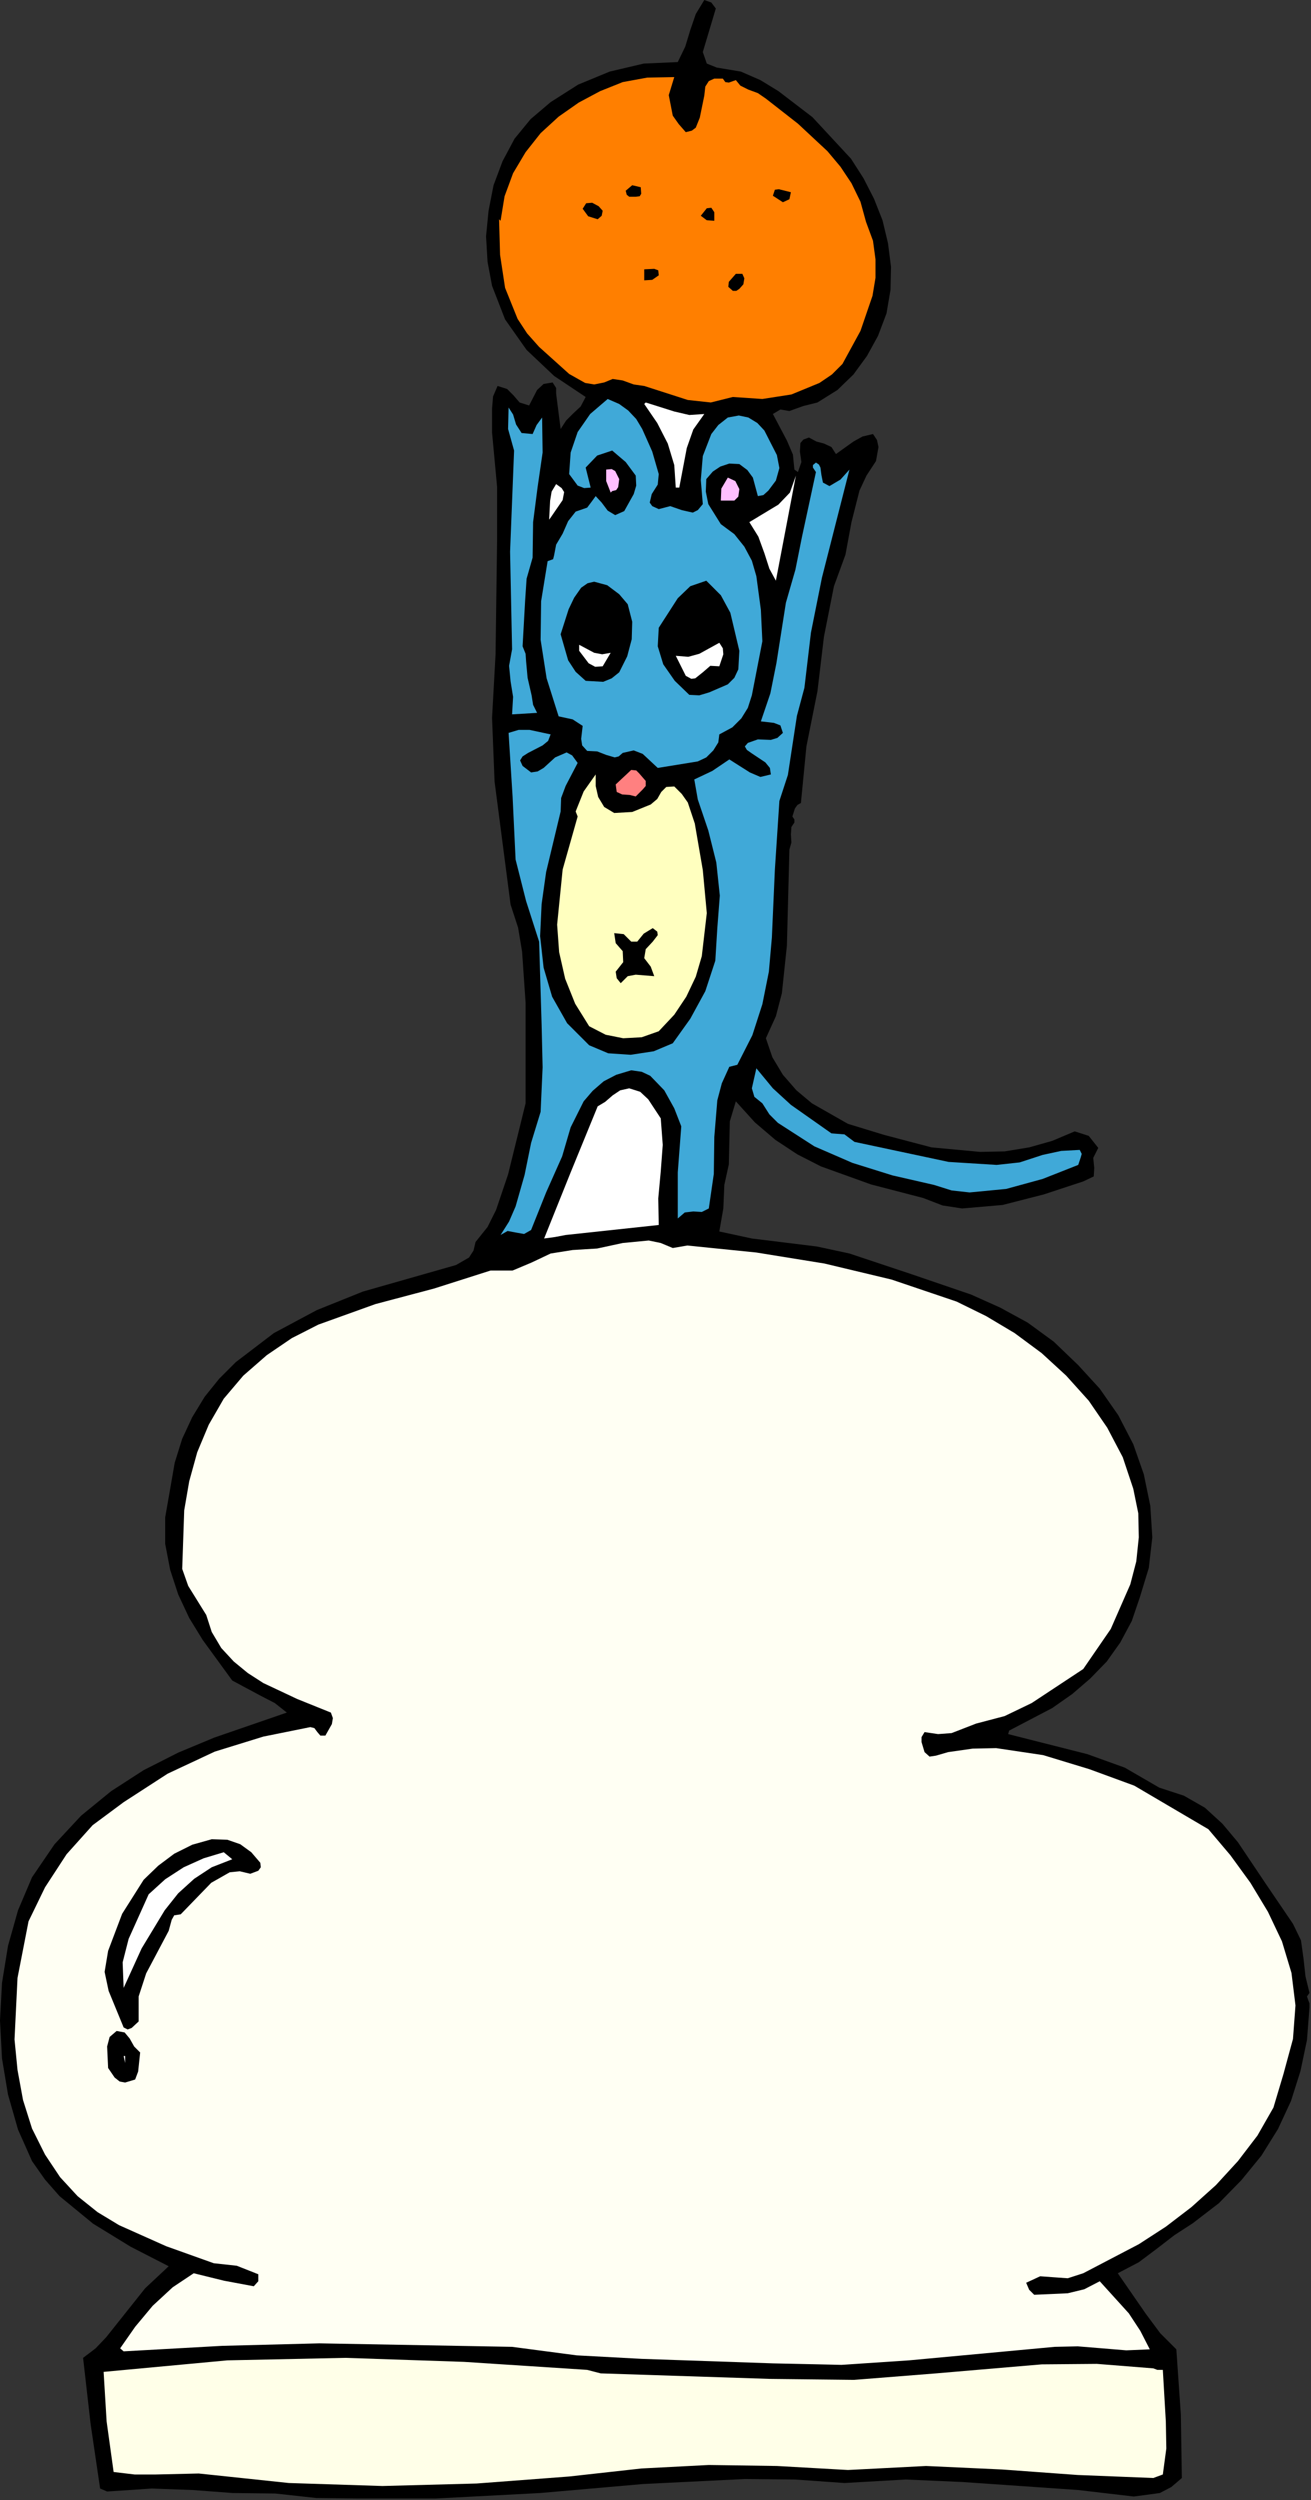
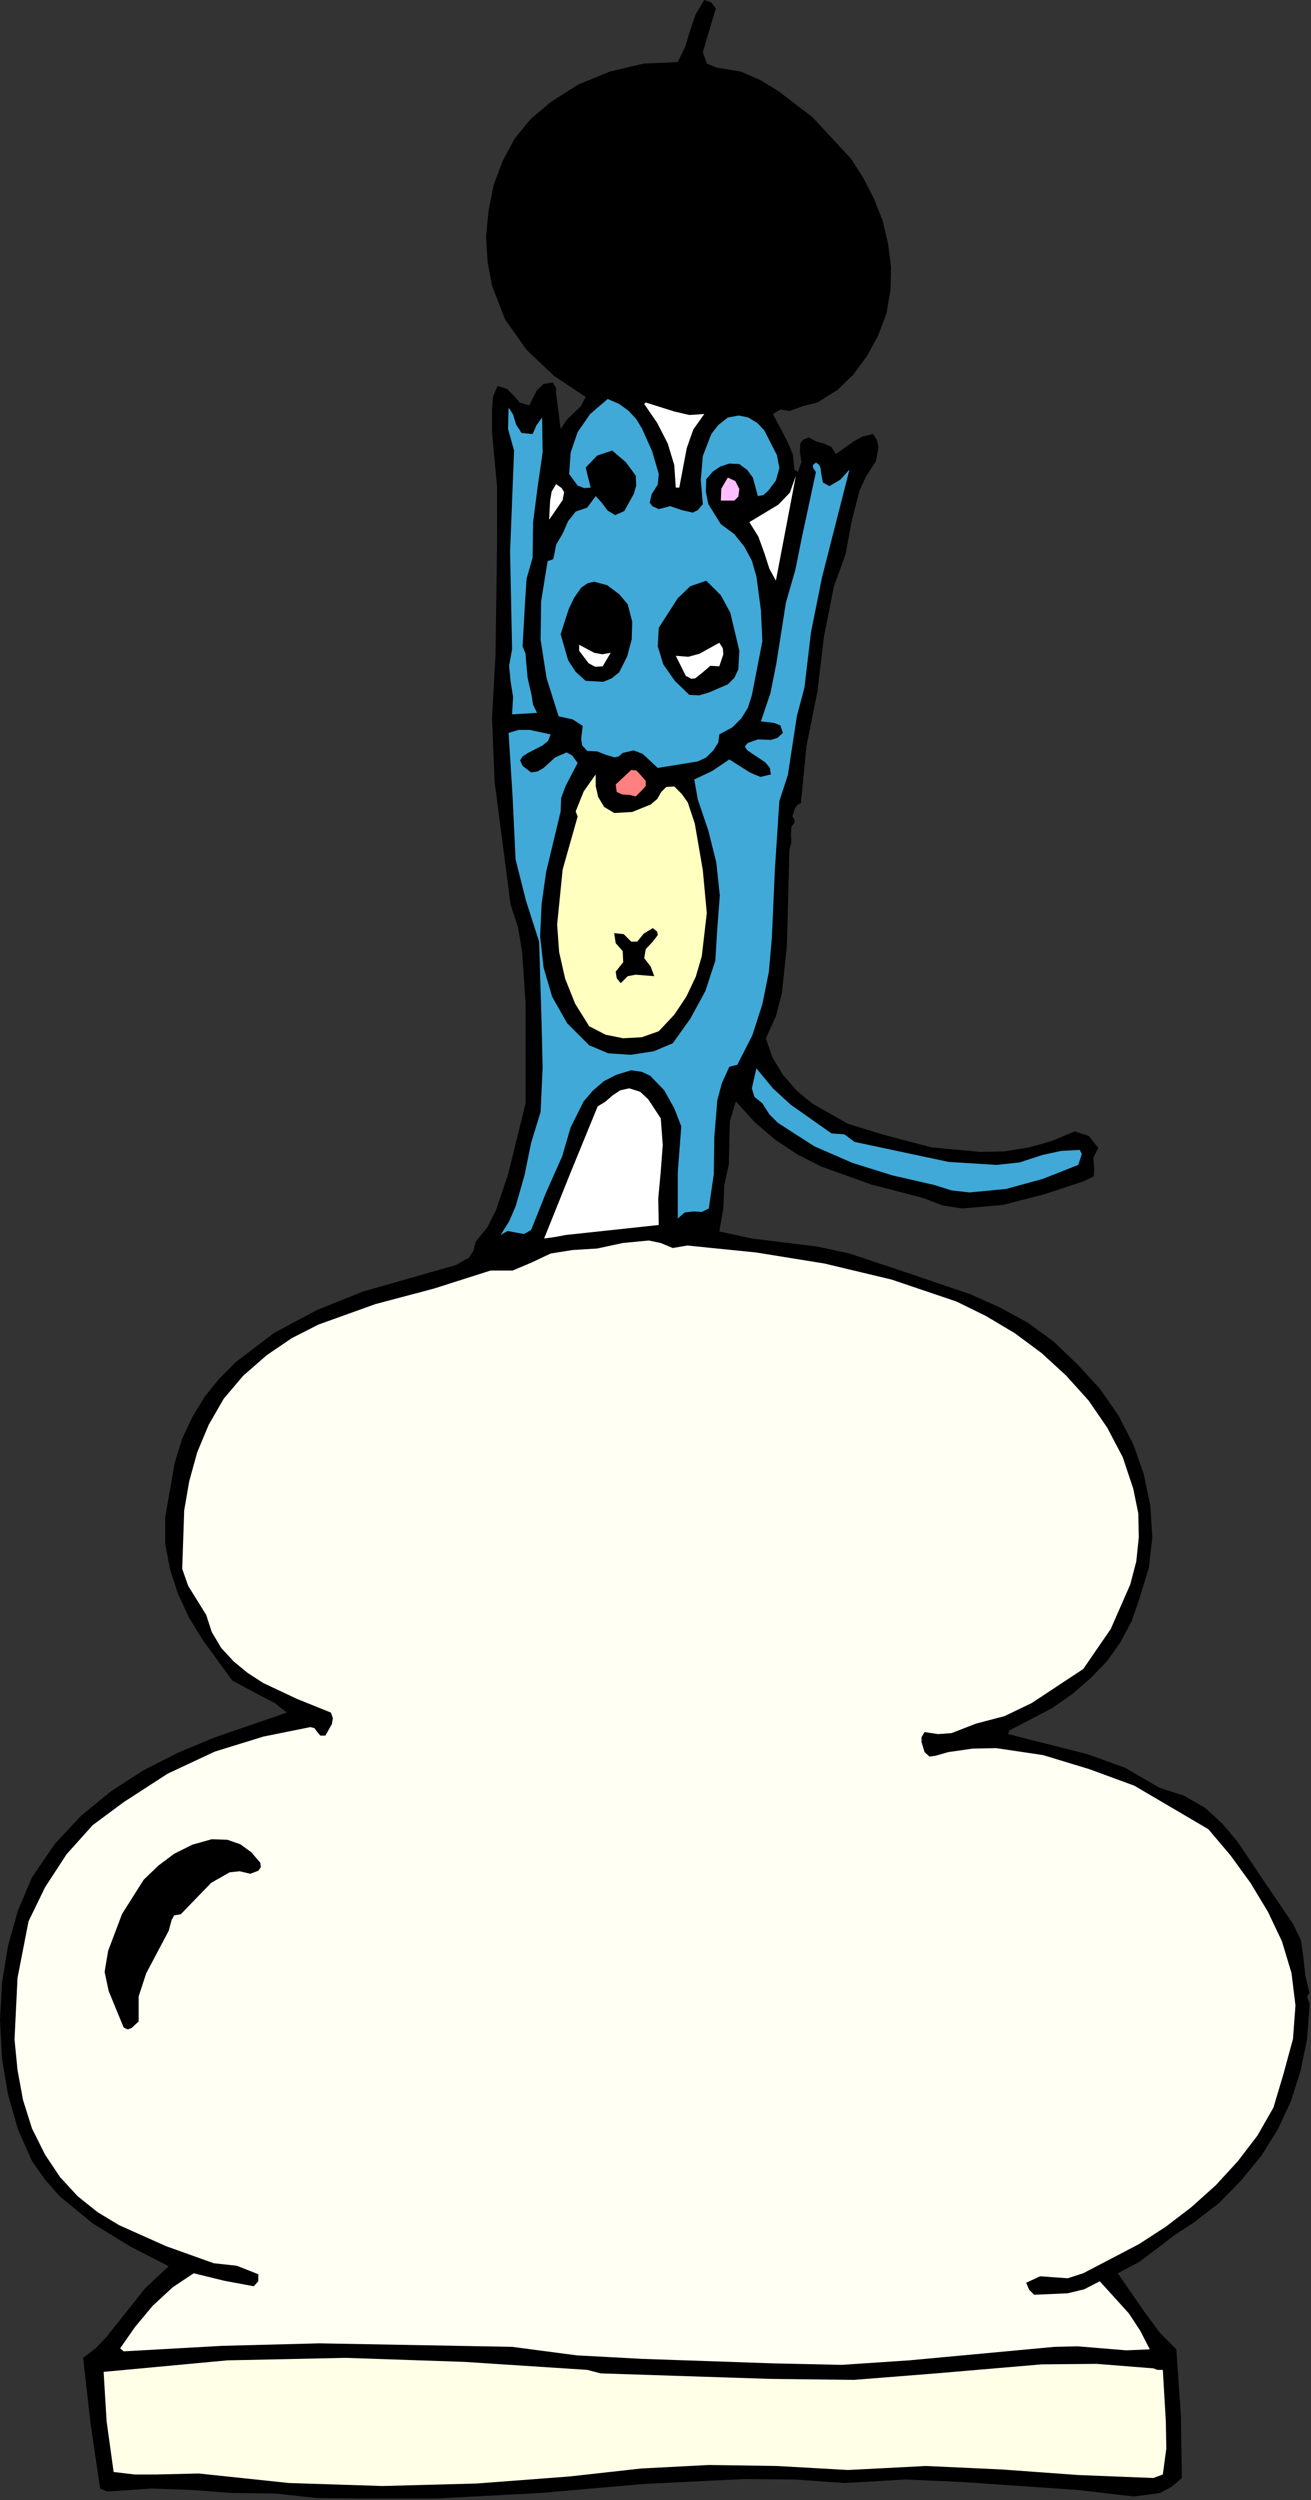
<svg xmlns="http://www.w3.org/2000/svg" xmlns:ns1="http://sodipodi.sourceforge.net/DTD/sodipodi-0.dtd" xmlns:ns2="http://www.inkscape.org/namespaces/inkscape" version="1.0" width="66.523mm" height="126.848mm" id="svg74" ns1:docname="ETONE012.WMF">
  <rect width="100%" height="100%" fill="#333333" stroke="none" />
  <ns1:namedview pagecolor="#ffffff" bordercolor="#666666" borderopacity="1" objecttolerance="10" gridtolerance="10" guidetolerance="10" ns2:pageopacity="0" ns2:pageshadow="2" ns2:window-width="640" ns2:window-height="480" id="namedview76" />
  <defs id="defs6">
    <clipPath clipPathUnits="userSpaceOnUse" id="clipWmfPath1">
      <path d="M 0,0 L 251.328,0 L 251.328,479.328 L 0,479.328 z" id="path2" />
    </clipPath>
    <pattern id="WMFhbasepattern" patternUnits="userSpaceOnUse" width="6" height="6" x="0" y="0" />
  </defs>
  <path style="fill:#000000;fill-rule:evenodd;fill-opacity:1;stroke:none;" clip-path="url(#clipWmfPath1)" d="  M 137.28,1.632   L 134.784,9.984   L 135.552,12.192   L 137.472,12.96   L 142.08,13.728   L 145.824,15.36   L 149.28,17.472   L 155.808,22.464   L 163.2,30.432   L 165.6,34.176   L 167.616,38.112   L 169.248,42.24   L 170.304,46.656   L 170.88,51.168   L 170.784,55.584   L 170.016,60.096   L 168.384,64.416   L 166.272,68.256   L 163.68,71.808   L 160.608,74.784   L 156.768,77.184   L 154.08,77.856   L 151.392,78.816   L 149.664,78.528   L 148.224,79.392   L 150.912,84.48   L 152.064,87.168   L 152.352,90.048   L 153.024,90.528   L 153.696,88.608   L 153.408,86.592   L 153.504,84.96   L 154.08,84.288   L 155.136,83.904   L 156.576,84.672   L 158.016,85.056   L 159.456,85.728   L 160.32,87.072   L 163.68,84.672   L 165.408,83.712   L 167.424,83.232   L 168.192,84.384   L 168.48,85.728   L 168,88.416   L 166.176,91.2   L 164.832,94.08   L 163.296,100.128   L 162.144,106.368   L 159.936,112.416   L 158.016,122.112   L 156.768,132.576   L 154.656,143.136   L 153.6,153.984   L 152.928,154.368   L 152.448,155.04   L 151.968,156.576   L 152.352,157.152   L 152.352,157.728   L 151.776,158.592   L 151.68,160.032   L 151.776,161.568   L 151.392,162.912   L 150.912,181.344   L 149.952,190.464   L 148.8,194.88   L 146.88,199.104   L 148.128,202.752   L 150.144,206.112   L 152.736,209.088   L 155.712,211.584   L 162.624,215.52   L 169.536,217.632   L 178.656,220.032   L 187.968,220.896   L 192.672,220.8   L 197.376,220.032   L 201.792,218.784   L 206.112,216.96   L 208.8,217.824   L 210.624,220.128   L 209.664,222.048   L 209.856,223.968   L 209.76,225.6   L 207.744,226.56   L 200.16,229.056   L 192.288,231.072   L 184.512,231.744   L 180.768,231.168   L 177.024,229.728   L 167.04,227.136   L 157.44,223.68   L 152.928,221.376   L 148.704,218.592   L 144.768,215.232   L 141.12,211.2   L 139.968,215.04   L 139.872,219.072   L 139.776,223.296   L 138.912,227.232   L 138.72,231.744   L 137.952,236.16   L 144.192,237.504   L 150.432,238.272   L 156.672,239.04   L 162.912,240.384   L 174.72,244.32   L 186.24,248.256   L 191.808,250.752   L 197.088,253.632   L 202.08,257.28   L 206.784,261.792   L 210.912,266.304   L 214.464,271.392   L 217.344,276.96   L 219.36,282.72   L 220.608,288.768   L 220.992,294.816   L 220.32,300.672   L 218.592,306.336   L 217.056,310.848   L 214.848,314.976   L 212.256,318.624   L 209.088,321.888   L 205.632,324.864   L 201.792,327.552   L 193.536,331.872   L 193.344,332.544   L 208.512,336.384   L 215.712,338.976   L 222.336,342.816   L 227.04,344.352   L 231.072,346.656   L 234.432,349.728   L 237.408,353.28   L 242.688,361.152   L 247.968,368.928   L 249.504,372.096   L 249.984,375.552   L 250.368,379.008   L 251.136,382.176   L 250.656,382.848   L 250.848,383.424   L 251.136,384.192   L 251.136,384.96   L 250.656,391.2   L 249.408,397.152   L 247.584,402.912   L 245.088,408.288   L 241.92,413.376   L 238.08,418.08   L 233.76,422.496   L 228.768,426.336   L 225.216,428.64   L 221.856,431.232   L 218.4,433.824   L 214.368,435.936   L 219.744,443.712   L 222.528,447.456   L 225.6,450.528   L 226.464,463.008   L 226.656,475.2   L 224.64,476.928   L 222.432,478.08   L 217.44,478.752   L 206.784,477.504   L 184.608,475.968   L 173.664,475.488   L 161.952,476.16   L 152.448,475.488   L 142.848,475.392   L 123.36,476.352   L 103.584,478.08   L 83.52,479.136   L 68.448,479.136   L 60.672,479.04   L 52.8,478.176   L 44.64,478.08   L 36.96,477.504   L 29.088,477.216   L 20.544,477.792   L 19.2,477.216   L 17.376,464.832   L 15.936,452.16   L 18.336,450.336   L 20.352,448.224   L 24.096,443.52   L 27.84,438.816   L 32.352,434.592   L 25.056,430.848   L 17.856,426.432   L 11.424,421.152   L 8.64,417.984   L 6.144,414.432   L 3.456,408.384   L 1.536,401.664   L 0.384,394.752   L 0,387.456   L 0.384,380.256   L 1.536,373.152   L 3.456,366.336   L 6.144,360   L 10.464,353.664   L 15.552,348.192   L 21.312,343.488   L 27.552,339.456   L 34.176,336.096   L 41.088,333.216   L 55.008,328.416   L 52.704,326.592   L 49.92,325.152   L 44.544,322.272   L 38.88,314.496   L 36.288,310.272   L 34.176,305.76   L 32.64,301.056   L 31.68,296.064   L 31.68,290.976   L 32.64,285.504   L 33.504,280.512   L 34.944,275.904   L 36.864,271.776   L 39.264,267.84   L 42.048,264.384   L 45.216,261.216   L 52.512,255.648   L 60.768,251.232   L 69.6,247.68   L 87.456,242.592   L 89.952,241.152   L 90.816,239.808   L 91.2,238.176   L 93.504,235.296   L 95.136,232.032   L 97.44,225.216   L 100.8,211.584   L 100.8,192.288   L 100.128,182.496   L 99.36,177.888   L 97.92,173.472   L 94.848,149.856   L 94.368,137.664   L 95.04,125.472   L 95.328,103.968   L 95.328,93.312   L 94.368,82.944   L 94.368,78.336   L 94.56,76.032   L 95.424,74.016   L 97.248,74.592   L 98.496,75.84   L 99.648,77.184   L 101.472,77.76   L 103.008,74.784   L 104.256,73.632   L 105.984,73.344   L 106.656,74.4   L 106.656,75.456   L 106.944,77.76   L 107.52,82.272   L 108.576,80.64   L 109.92,79.296   L 111.36,77.952   L 112.32,76.128   L 106.272,72.096   L 100.992,67.104   L 96.864,61.248   L 94.368,54.816   L 93.504,50.208   L 93.216,45.312   L 93.696,40.416   L 94.656,35.52   L 96.384,30.912   L 98.688,26.592   L 101.76,22.848   L 105.6,19.584   L 110.88,16.224   L 116.928,13.728   L 123.456,12.192   L 129.984,11.904   L 131.424,8.928   L 132.384,5.76   L 133.44,2.688   L 135.072,0   L 136.416,0.48   L 137.28,1.632  z " id="path8" />
-   <path style="fill:#ff7f00;fill-rule:evenodd;fill-opacity:1;stroke:none;" clip-path="url(#clipWmfPath1)" d="  M 129.312,14.784   L 128.256,18.24   L 129.024,22.176   L 130.176,23.808   L 131.52,25.344   L 132.672,25.056   L 133.44,24.48   L 134.208,22.56   L 135.072,18.336   L 135.264,16.608   L 135.936,15.552   L 136.992,15.072   L 138.624,15.072   L 139.104,15.744   L 139.776,15.84   L 141.12,15.36   L 141.984,16.416   L 143.52,17.184   L 145.344,17.856   L 146.88,18.912   L 153.024,23.712   L 158.688,28.992   L 161.184,31.968   L 163.296,35.136   L 165.024,38.688   L 166.08,42.528   L 167.424,46.176   L 167.904,49.728   L 167.904,53.28   L 167.328,56.736   L 165.024,63.456   L 161.568,69.792   L 159.552,71.808   L 157.152,73.44   L 151.776,75.648   L 146.208,76.512   L 140.544,76.128   L 136.32,77.184   L 131.904,76.704   L 123.552,74.016   L 121.536,73.728   L 119.424,72.96   L 117.504,72.672   L 115.872,73.344   L 113.952,73.728   L 112.224,73.44   L 109.152,71.712   L 103.392,66.528   L 101.088,63.936   L 99.264,61.152   L 96.864,55.2   L 95.904,48.864   L 95.712,42.048   L 96,42.336   L 96.768,37.632   L 98.4,33.216   L 100.8,29.184   L 103.68,25.536   L 107.136,22.368   L 110.976,19.68   L 115.104,17.472   L 119.424,15.744   L 124.128,14.88   L 129.312,14.784  z " id="path10" />
  <path style="fill:#000000;fill-rule:evenodd;fill-opacity:1;stroke:none;" clip-path="url(#clipWmfPath1)" d="  M 122.88,35.904   L 122.976,37.152   L 122.688,37.632   L 121.92,37.728   L 120.672,37.728   L 120.192,37.344   L 120,36.576   L 121.248,35.52   L 122.88,35.904  z " id="path12" />
  <path style="fill:#000000;fill-rule:evenodd;fill-opacity:1;stroke:none;" clip-path="url(#clipWmfPath1)" d="  M 151.68,36.864   L 151.392,38.208   L 150.144,38.784   L 148.224,37.536   L 148.608,36.384   L 149.376,36.288   L 151.68,36.864  z " id="path14" />
  <path style="fill:#000000;fill-rule:evenodd;fill-opacity:1;stroke:none;" clip-path="url(#clipWmfPath1)" d="  M 115.584,40.416   L 115.392,41.376   L 114.624,42.048   L 112.8,41.472   L 111.744,40.032   L 112.416,38.976   L 113.568,38.88   L 114.816,39.552   L 115.584,40.416  z " id="path16" />
  <path style="fill:#000000;fill-rule:evenodd;fill-opacity:1;stroke:none;" clip-path="url(#clipWmfPath1)" d="  M 136.992,40.704   L 136.992,42.336   L 135.552,42.24   L 134.4,41.376   L 135.552,39.936   L 136.416,39.84   L 136.992,40.704  z " id="path18" />
  <path style="fill:#000000;fill-rule:evenodd;fill-opacity:1;stroke:none;" clip-path="url(#clipWmfPath1)" d="  M 126.336,52.8   L 125.088,53.664   L 123.552,53.76   L 123.552,51.648   L 125.472,51.552   L 126.24,51.84   L 126.336,52.8  z " id="path20" />
  <path style="fill:#000000;fill-rule:evenodd;fill-opacity:1;stroke:none;" clip-path="url(#clipWmfPath1)" d="  M 141.792,55.392   L 141.216,55.776   L 140.544,55.776   L 139.68,55.008   L 139.776,54.048   L 141.12,52.512   L 142.368,52.512   L 142.752,53.376   L 142.56,54.528   L 141.792,55.392  z " id="path22" />
  <path style="fill:#40a9d8;fill-rule:evenodd;fill-opacity:1;stroke:none;" clip-path="url(#clipWmfPath1)" d="  M 126.336,90.912   L 126.144,92.928   L 124.992,94.752   L 124.608,96.384   L 125.088,97.056   L 126.336,97.632   L 128.544,97.056   L 130.752,97.824   L 132.864,98.304   L 133.824,97.824   L 134.784,96.672   L 134.4,92.064   L 134.784,87.456   L 136.416,83.232   L 137.76,81.504   L 139.584,80.064   L 141.696,79.68   L 143.52,80.064   L 145.248,81.12   L 146.592,82.56   L 148.992,87.264   L 149.472,89.76   L 148.8,92.16   L 147.36,94.08   L 146.4,94.944   L 145.344,95.136   L 144.384,91.584   L 143.328,90.144   L 141.792,88.992   L 139.872,88.896   L 138.144,89.472   L 136.704,90.432   L 135.456,91.872   L 135.36,94.272   L 135.84,96.672   L 138.24,100.512   L 140.832,102.432   L 142.752,104.832   L 144.192,107.52   L 145.056,110.496   L 145.92,116.928   L 146.208,122.976   L 144.192,133.344   L 143.424,135.744   L 142.176,137.76   L 140.448,139.488   L 137.952,140.832   L 137.76,142.368   L 136.8,143.904   L 135.456,145.248   L 133.824,146.016   L 126.144,147.264   L 123.264,144.576   L 121.536,143.904   L 119.424,144.384   L 118.656,145.056   L 117.888,145.248   L 116.256,144.768   L 114.528,144.096   L 112.608,144   L 111.648,142.944   L 111.456,141.696   L 111.744,139.2   L 109.824,137.952   L 107.136,137.376   L 104.832,130.08   L 103.68,122.688   L 103.776,115.296   L 105.024,107.616   L 106.08,107.232   L 106.272,106.464   L 106.656,104.448   L 107.904,102.336   L 108.96,99.936   L 110.4,98.112   L 112.608,97.344   L 113.472,96.192   L 114.24,95.136   L 115.392,96.384   L 116.544,97.92   L 117.984,98.784   L 119.712,98.016   L 121.536,94.752   L 122.016,93.12   L 121.92,91.2   L 120,88.608   L 117.408,86.4   L 114.528,87.36   L 112.32,89.664   L 113.28,93.504   L 112.032,93.6   L 110.784,93.12   L 109.152,90.912   L 109.44,86.784   L 110.784,82.848   L 113.184,79.392   L 116.544,76.512   L 118.752,77.472   L 120.48,78.72   L 122.016,80.352   L 123.168,82.272   L 125.088,86.592   L 126.336,90.912  z " id="path24" />
  <path style="fill:#ffffff;fill-rule:evenodd;fill-opacity:1;stroke:none;" clip-path="url(#clipWmfPath1)" d="  M 135.072,79.392   L 132.96,82.368   L 131.712,85.92   L 130.272,93.504   L 129.6,93.504   L 129.312,89.184   L 128.064,85.056   L 126.048,81.12   L 123.552,77.472   L 123.84,77.184   L 129.312,78.912   L 132.192,79.584   L 135.072,79.392  z " id="path26" />
  <path style="fill:#40a9d8;fill-rule:evenodd;fill-opacity:1;stroke:none;" clip-path="url(#clipWmfPath1)" d="  M 102.144,83.232   L 102.912,81.504   L 103.968,80.064   L 104.064,86.784   L 103.104,93.408   L 102.24,100.128   L 102.144,106.944   L 100.992,110.976   L 100.704,115.296   L 100.224,123.936   L 100.8,125.376   L 100.896,126.816   L 101.184,129.984   L 101.952,133.344   L 102.24,135.168   L 103.008,136.704   L 98.208,136.992   L 98.4,133.632   L 97.92,130.656   L 97.632,127.68   L 98.208,124.512   L 97.824,105.792   L 98.592,86.4   L 97.44,82.272   L 97.536,78.144   L 98.4,79.488   L 98.976,81.408   L 100.032,83.04   L 102.144,83.232  z " id="path28" />
  <path style="fill:#40a9d8;fill-rule:evenodd;fill-opacity:1;stroke:none;" clip-path="url(#clipWmfPath1)" d="  M 159.072,93.216   L 161.184,91.968   L 162.912,90.048   L 157.632,110.784   L 155.52,121.344   L 154.272,131.904   L 152.832,137.28   L 151.968,142.944   L 151.104,148.608   L 149.472,153.6   L 148.608,166.752   L 148.032,179.808   L 147.456,186.336   L 146.208,192.576   L 144.288,198.528   L 141.408,204.192   L 139.872,204.576   L 138.432,207.744   L 137.568,211.008   L 136.992,218.016   L 136.896,225.12   L 135.936,231.744   L 134.592,232.416   L 132.96,232.32   L 131.328,232.512   L 129.984,233.664   L 129.984,224.832   L 130.656,216   L 129.312,212.544   L 127.392,209.088   L 124.704,206.304   L 123.072,205.536   L 121.056,205.248   L 118.176,206.112   L 115.776,207.36   L 113.664,209.184   L 111.936,211.2   L 109.44,216.192   L 107.808,221.76   L 104.736,228.672   L 101.856,235.872   L 100.512,236.64   L 98.88,236.352   L 97.344,236.064   L 96,236.832   L 97.632,234.24   L 98.88,231.36   L 100.608,225.312   L 101.856,219.168   L 103.68,213.216   L 104.064,204.672   L 103.872,196.512   L 103.392,180.576   L 100.896,172.8   L 98.88,164.832   L 98.304,152.736   L 97.536,140.544   L 99.456,139.968   L 101.568,139.968   L 105.6,140.832   L 105.12,142.08   L 104.064,142.944   L 101.28,144.384   L 100.224,145.056   L 99.744,145.824   L 100.224,146.88   L 101.856,148.128   L 103.104,147.936   L 104.256,147.264   L 106.464,145.248   L 108.672,144.288   L 109.728,144.864   L 110.784,146.304   L 108.48,150.72   L 107.616,153.024   L 107.52,155.616   L 104.736,167.232   L 103.872,173.376   L 103.584,179.52   L 104.256,185.568   L 105.888,191.136   L 108.768,196.224   L 112.992,200.448   L 116.64,201.984   L 120.96,202.272   L 125.376,201.6   L 129.024,200.064   L 132.384,195.36   L 135.264,190.08   L 137.184,184.224   L 137.568,177.984   L 138.048,171.744   L 137.376,165.408   L 135.84,159.264   L 133.824,153.312   L 133.152,149.472   L 136.608,147.84   L 139.872,145.632   L 143.808,148.128   L 145.824,148.992   L 147.84,148.512   L 147.648,147.264   L 146.784,146.208   L 144.192,144.48   L 143.232,143.808   L 142.848,143.136   L 143.424,142.464   L 145.344,141.792   L 147.84,141.888   L 149.088,141.504   L 150.144,140.544   L 149.664,139.104   L 148.416,138.624   L 145.92,138.336   L 147.744,132.96   L 148.896,127.2   L 150.72,115.584   L 152.544,109.248   L 153.792,103.008   L 156.48,90.528   L 155.904,89.664   L 155.904,89.184   L 156.48,88.704   L 157.056,89.088   L 157.344,89.664   L 157.536,91.104   L 157.824,92.544   L 159.072,93.216  z " id="path30" />
-   <path style="fill:#ffbfff;fill-rule:evenodd;fill-opacity:1;stroke:none;" clip-path="url(#clipWmfPath1)" d="  M 118.752,91.872   L 118.56,93.408   L 118.176,93.984   L 117.408,94.176   L 117.12,94.464   L 116.256,92.256   L 116.256,90.048   L 117.312,89.952   L 117.984,90.336   L 118.752,91.872  z " id="path32" />
  <path style="fill:#ffffff;fill-rule:evenodd;fill-opacity:1;stroke:none;" clip-path="url(#clipWmfPath1)" d="  M 148.8,111.36   L 147.552,109.056   L 146.592,106.08   L 145.44,102.912   L 143.712,100.128   L 149.28,96.768   L 151.488,94.464   L 152.64,91.2   L 148.8,111.36  z " id="path34" />
  <path style="fill:#ffbfff;fill-rule:evenodd;fill-opacity:1;stroke:none;" clip-path="url(#clipWmfPath1)" d="  M 141.792,93.792   L 141.6,95.232   L 140.832,96   L 138.24,96   L 138.336,93.696   L 139.584,91.584   L 141.024,92.256   L 141.792,93.792  z " id="path36" />
  <path style="fill:#ffffff;fill-rule:evenodd;fill-opacity:1;stroke:none;" clip-path="url(#clipWmfPath1)" d="  M 105.6,99.264   L 105.312,99.648   L 105.504,96   L 105.792,94.272   L 106.656,92.832   L 107.712,93.6   L 108.192,94.368   L 107.904,95.904   L 105.6,99.264  z " id="path38" />
  <path style="fill:#000000;fill-rule:evenodd;fill-opacity:1;stroke:none;" clip-path="url(#clipWmfPath1)" d="  M 120.384,115.872   L 121.248,119.232   L 121.152,122.592   L 120.288,125.856   L 118.752,128.928   L 117.312,130.08   L 115.68,130.752   L 112.32,130.56   L 110.4,128.832   L 108.96,126.624   L 107.52,121.632   L 109.056,116.832   L 110.112,114.624   L 111.456,112.704   L 112.704,111.84   L 113.952,111.552   L 116.448,112.224   L 118.752,113.952   L 120.384,115.872  z " id="path40" />
  <path style="fill:#000000;fill-rule:evenodd;fill-opacity:1;stroke:none;" clip-path="url(#clipWmfPath1)" d="  M 141.792,124.8   L 141.6,128.352   L 140.832,129.984   L 139.584,131.232   L 136.032,132.768   L 134.112,133.344   L 132.192,133.248   L 129.408,130.56   L 127.2,127.392   L 126.144,123.936   L 126.336,120.384   L 129.984,114.72   L 132.384,112.416   L 135.456,111.36   L 138.24,114.144   L 140.064,117.504   L 141.792,124.8  z " id="path42" />
  <path style="fill:#000000;fill-rule:evenodd;fill-opacity:1;stroke:none;" clip-path="url(#clipWmfPath1)" d="  M 137.28,119.328   L 134.496,121.248   L 132.864,122.208   L 130.944,122.304   L 129.696,120.48   L 129.696,119.424   L 130.272,118.464   L 132.384,115.968   L 133.632,115.008   L 135.072,114.912   L 136.608,117.024   L 137.184,117.984   L 137.28,119.328  z " id="path44" />
  <path style="fill:#000000;fill-rule:evenodd;fill-opacity:1;stroke:none;" clip-path="url(#clipWmfPath1)" d="  M 118.08,118.176   L 118.272,119.328   L 117.504,119.904   L 116.736,120.48   L 116.736,121.344   L 115.68,121.728   L 114.336,121.44   L 113.376,120.672   L 112.992,119.328   L 112.608,118.272   L 112.608,116.832   L 114.336,115.776   L 115.968,115.488   L 117.312,116.256   L 118.08,118.176  z " id="path46" />
  <path style="fill:#ffffff;fill-rule:evenodd;fill-opacity:1;stroke:none;" clip-path="url(#clipWmfPath1)" d="  M 137.952,127.776   L 136.224,127.68   L 134.784,128.928   L 133.344,130.08   L 132.576,130.176   L 131.52,129.6   L 129.6,125.76   L 132,125.952   L 134.112,125.376   L 137.952,123.264   L 138.624,124.32   L 138.72,125.472   L 137.952,127.776  z " id="path48" />
  <path style="fill:#ffffff;fill-rule:evenodd;fill-opacity:1;stroke:none;" clip-path="url(#clipWmfPath1)" d="  M 117.12,125.184   L 115.584,127.776   L 114.144,127.872   L 112.896,127.2   L 111.072,124.8   L 111.072,123.648   L 113.952,125.184   L 115.488,125.472   L 117.12,125.184  z " id="path50" />
  <path style="fill:#ff8080;fill-rule:evenodd;fill-opacity:1;stroke:none;" clip-path="url(#clipWmfPath1)" d="  M 123.84,149.76   L 123.84,150.72   L 123.264,151.392   L 121.92,152.736   L 120.768,152.448   L 119.328,152.352   L 118.272,151.872   L 118.08,150.432   L 121.056,147.648   L 122.016,147.744   L 122.592,148.32   L 123.84,149.76  z " id="path52" />
  <path style="fill:#ffffbf;fill-rule:evenodd;fill-opacity:1;stroke:none;" clip-path="url(#clipWmfPath1)" d="  M 114.24,148.512   L 114.24,150.72   L 114.72,152.832   L 115.872,154.752   L 117.792,155.904   L 121.248,155.712   L 124.8,154.272   L 126.048,153.216   L 126.816,151.872   L 127.776,150.912   L 129.312,150.816   L 130.752,152.256   L 131.904,153.888   L 133.248,157.92   L 134.784,166.848   L 135.552,175.104   L 134.592,183.36   L 133.44,187.296   L 131.616,191.136   L 129.312,194.592   L 126.336,197.76   L 123.072,198.912   L 119.52,199.104   L 116.16,198.432   L 112.992,196.8   L 110.304,192.48   L 108.384,187.68   L 107.232,182.592   L 106.848,177.312   L 107.904,166.752   L 110.784,156.576   L 110.4,155.616   L 111.936,151.776   L 114.24,148.512  z " id="path54" />
  <path style="fill:#000000;fill-rule:evenodd;fill-opacity:1;stroke:none;" clip-path="url(#clipWmfPath1)" d="  M 123.552,183.744   L 124.8,185.376   L 125.472,187.2   L 121.92,186.912   L 120.384,187.2   L 119.04,188.544   L 118.272,187.584   L 118.08,186.336   L 119.52,184.512   L 119.424,182.4   L 118.08,180.864   L 117.792,178.944   L 119.616,179.136   L 121.056,180.576   L 122.208,180.576   L 123.456,179.04   L 125.184,177.984   L 126.048,178.656   L 126.144,179.328   L 125.184,180.576   L 123.84,182.016   L 123.552,183.744  z " id="path56" />
  <path style="fill:#40a9d8;fill-rule:evenodd;fill-opacity:1;stroke:none;" clip-path="url(#clipWmfPath1)" d="  M 159.456,217.344   L 161.952,217.536   L 163.872,218.976   L 181.92,222.816   L 191.136,223.392   L 195.552,222.912   L 199.968,221.472   L 203.52,220.704   L 207.072,220.512   L 207.456,221.28   L 207.264,221.952   L 206.784,223.392   L 199.968,226.08   L 192.96,228   L 185.952,228.672   L 182.496,228.288   L 179.136,227.232   L 171.168,225.408   L 163.488,223.008   L 156.192,219.84   L 149.184,215.328   L 147.552,213.696   L 146.208,211.584   L 144.672,210.336   L 144.192,208.704   L 145.056,204.864   L 148.224,208.704   L 151.68,211.872   L 159.456,217.344  z " id="path58" />
  <path style="fill:#ffffff;fill-rule:evenodd;fill-opacity:1;stroke:none;" clip-path="url(#clipWmfPath1)" d="  M 126.72,214.464   L 127.104,219.552   L 126.72,224.64   L 126.24,229.824   L 126.336,234.912   L 108.48,236.832   L 106.464,237.216   L 104.352,237.504   L 109.44,224.832   L 114.624,212.16   L 116.064,211.296   L 117.504,210.048   L 118.944,209.088   L 120.672,208.704   L 122.784,209.376   L 124.32,210.816   L 126.72,214.464  z " id="path60" />
  <path style="fill:#fffff3;fill-rule:evenodd;fill-opacity:1;stroke:none;" clip-path="url(#clipWmfPath1)" d="  M 131.808,238.848   L 145.056,240.192   L 158.112,242.304   L 170.976,245.376   L 183.456,249.6   L 189.12,252.384   L 194.592,255.648   L 199.776,259.488   L 204.48,263.808   L 208.8,268.608   L 212.352,273.792   L 215.328,279.456   L 217.344,285.504   L 218.304,290.208   L 218.4,294.816   L 217.92,299.424   L 216.768,303.84   L 213.024,312.384   L 207.744,320.064   L 197.856,326.592   L 192.672,329.088   L 187.2,330.528   L 182.496,332.352   L 179.904,332.544   L 177.312,332.16   L 176.736,333.12   L 176.736,334.08   L 177.312,336   L 178.272,336.864   L 179.52,336.672   L 181.824,336   L 186.528,335.328   L 191.04,335.232   L 200.064,336.576   L 208.896,339.264   L 217.536,342.432   L 231.744,350.784   L 235.968,355.776   L 239.808,361.056   L 243.168,366.624   L 245.856,372.288   L 247.68,378.336   L 248.448,384.576   L 247.968,391.008   L 246.144,397.728   L 244.224,404.16   L 241.152,409.536   L 237.408,414.432   L 233.184,419.04   L 228.48,423.264   L 223.584,427.008   L 218.4,430.368   L 207.744,435.936   L 204.768,436.896   L 202.08,436.704   L 199.488,436.512   L 196.8,437.76   L 197.376,439.104   L 198.336,440.064   L 204.768,439.776   L 207.936,439.008   L 210.912,437.472   L 216.48,443.616   L 218.688,446.976   L 220.512,450.528   L 216,450.72   L 211.392,450.336   L 206.688,449.952   L 202.272,450.048   L 174.336,452.64   L 161.376,453.504   L 148.224,453.216   L 123.072,452.352   L 110.592,451.68   L 98.208,450.048   L 61.248,449.376   L 42.624,449.856   L 23.712,450.912   L 23.04,450.336   L 25.92,446.208   L 29.28,442.176   L 33.12,438.624   L 37.152,435.936   L 43.008,437.376   L 48.672,438.432   L 49.536,437.472   L 49.536,436.128   L 45.408,434.496   L 40.992,434.016   L 31.872,430.752   L 22.848,426.72   L 18.72,424.224   L 14.88,421.152   L 11.52,417.504   L 8.64,413.184   L 6.144,408.192   L 4.416,402.72   L 3.36,396.96   L 2.784,391.104   L 3.36,379.296   L 5.472,368.448   L 8.64,361.92   L 12.768,355.584   L 17.76,350.016   L 23.712,345.6   L 32.16,340.128   L 41.184,335.904   L 50.496,333.024   L 59.52,331.2   L 60.288,331.392   L 60.864,332.16   L 61.44,332.832   L 62.4,332.832   L 63.648,330.624   L 63.84,329.472   L 63.456,328.416   L 57.024,325.824   L 50.496,322.752   L 47.52,320.832   L 44.832,318.624   L 42.432,316.032   L 40.608,312.96   L 39.552,309.696   L 37.824,306.912   L 36.096,304.128   L 34.944,300.864   L 35.328,289.632   L 36.288,284.064   L 37.824,278.496   L 40.032,273.216   L 42.912,268.224   L 46.656,263.808   L 51.168,259.872   L 55.968,256.608   L 61.056,254.016   L 72,250.08   L 83.232,247.104   L 94.08,243.648   L 98.304,243.648   L 101.952,242.112   L 105.6,240.384   L 109.824,239.712   L 114.528,239.424   L 119.424,238.368   L 124.416,237.888   L 126.72,238.368   L 129.024,239.328   L 131.808,238.848  z " id="path62" />
  <path style="fill:#000000;fill-rule:evenodd;fill-opacity:1;stroke:none;" clip-path="url(#clipWmfPath1)" d="  M 49.92,357.216   L 50.016,358.08   L 49.536,358.752   L 48,359.328   L 45.984,358.848   L 44.064,359.04   L 40.512,361.056   L 34.656,367.104   L 33.408,367.296   L 32.928,368.16   L 32.352,370.272   L 28.032,378.432   L 26.592,382.848   L 26.592,387.648   L 25.248,388.896   L 24.48,389.184   L 23.712,388.8   L 20.832,381.792   L 20.064,378.144   L 20.736,374.112   L 23.424,367.008   L 27.552,360.48   L 30.336,357.792   L 33.408,355.488   L 36.864,353.76   L 40.608,352.704   L 43.584,352.8   L 46.08,353.664   L 48.192,355.2   L 49.92,357.216  z " id="path64" />
-   <path style="fill:#ffffff;fill-rule:evenodd;fill-opacity:1;stroke:none;" clip-path="url(#clipWmfPath1)" d="  M 44.544,356.544   L 40.608,358.08   L 37.248,360.288   L 34.176,363.072   L 31.584,366.336   L 27.168,373.632   L 23.712,381.216   L 23.52,376.32   L 24.672,371.808   L 28.512,363.264   L 31.68,360.384   L 35.232,358.08   L 39.072,356.352   L 42.912,355.2   L 44.544,356.544  z " id="path66" />
-   <path style="fill:#000000;fill-rule:evenodd;fill-opacity:1;stroke:none;" clip-path="url(#clipWmfPath1)" d="  M 26.88,393.6   L 26.496,397.248   L 25.92,398.784   L 24,399.36   L 22.944,399.168   L 21.984,398.4   L 20.736,396.576   L 20.544,392.448   L 21.024,390.624   L 22.368,389.472   L 23.904,389.76   L 24.864,390.912   L 25.728,392.448   L 26.88,393.6  z " id="path68" />
  <path style="fill:#ffffff;fill-rule:evenodd;fill-opacity:1;stroke:none;" clip-path="url(#clipWmfPath1)" d="  M 24,395.616   L 23.712,394.272   L 24,394.272   L 24,395.616  z " id="path70" />
  <path style="fill:#ffffe8;fill-rule:evenodd;fill-opacity:1;stroke:none;" clip-path="url(#clipWmfPath1)" d="  M 115.2,455.136   L 147.552,456.192   L 163.776,456.384   L 179.52,455.136   L 199.776,453.408   L 210.336,453.312   L 221.184,454.176   L 221.952,454.464   L 223.008,454.464   L 223.584,464.352   L 223.68,469.536   L 223.008,474.528   L 221.184,475.2   L 206.688,474.624   L 192.192,473.568   L 177.6,472.896   L 162.624,473.664   L 148.992,472.896   L 135.936,472.704   L 122.976,473.376   L 109.152,474.912   L 91.392,476.256   L 73.344,476.736   L 55.392,476.16   L 38.112,474.336   L 29.856,474.528   L 25.824,474.528   L 21.792,474.048   L 20.448,464.352   L 19.872,454.848   L 43.584,452.64   L 66.24,452.16   L 88.992,452.928   L 112.608,454.464   L 115.2,455.136  z " id="path72" />
</svg>